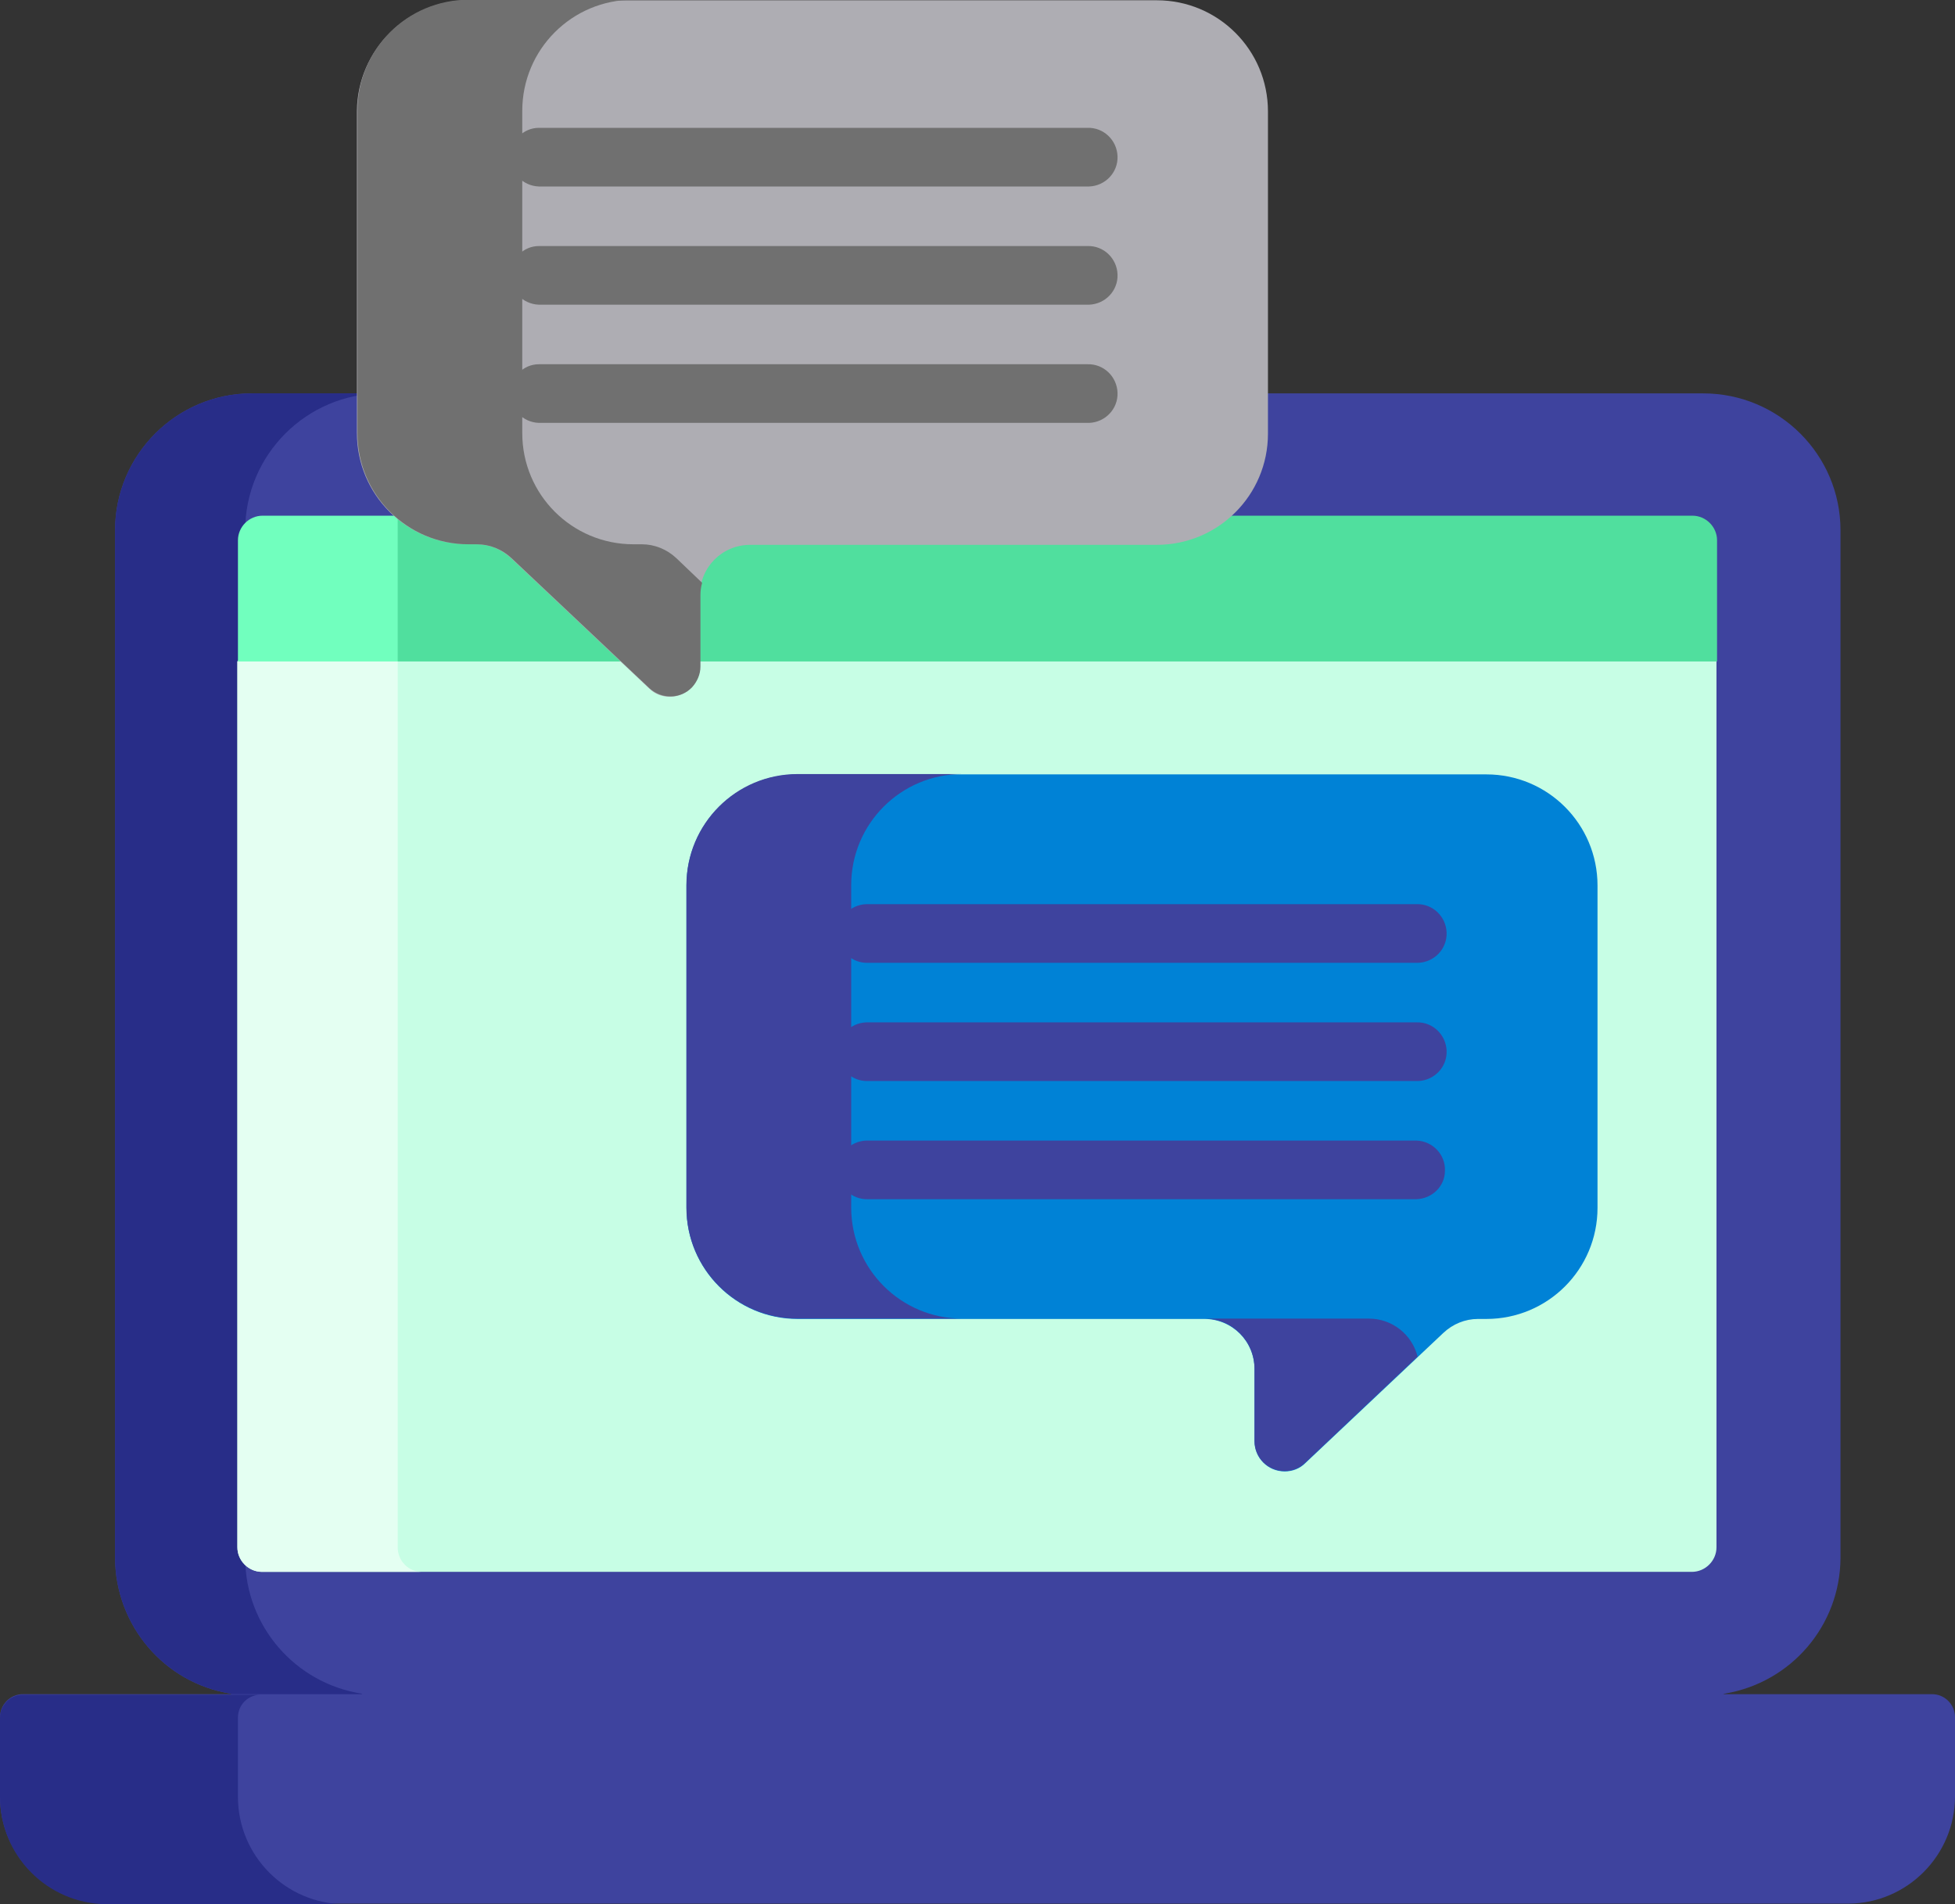
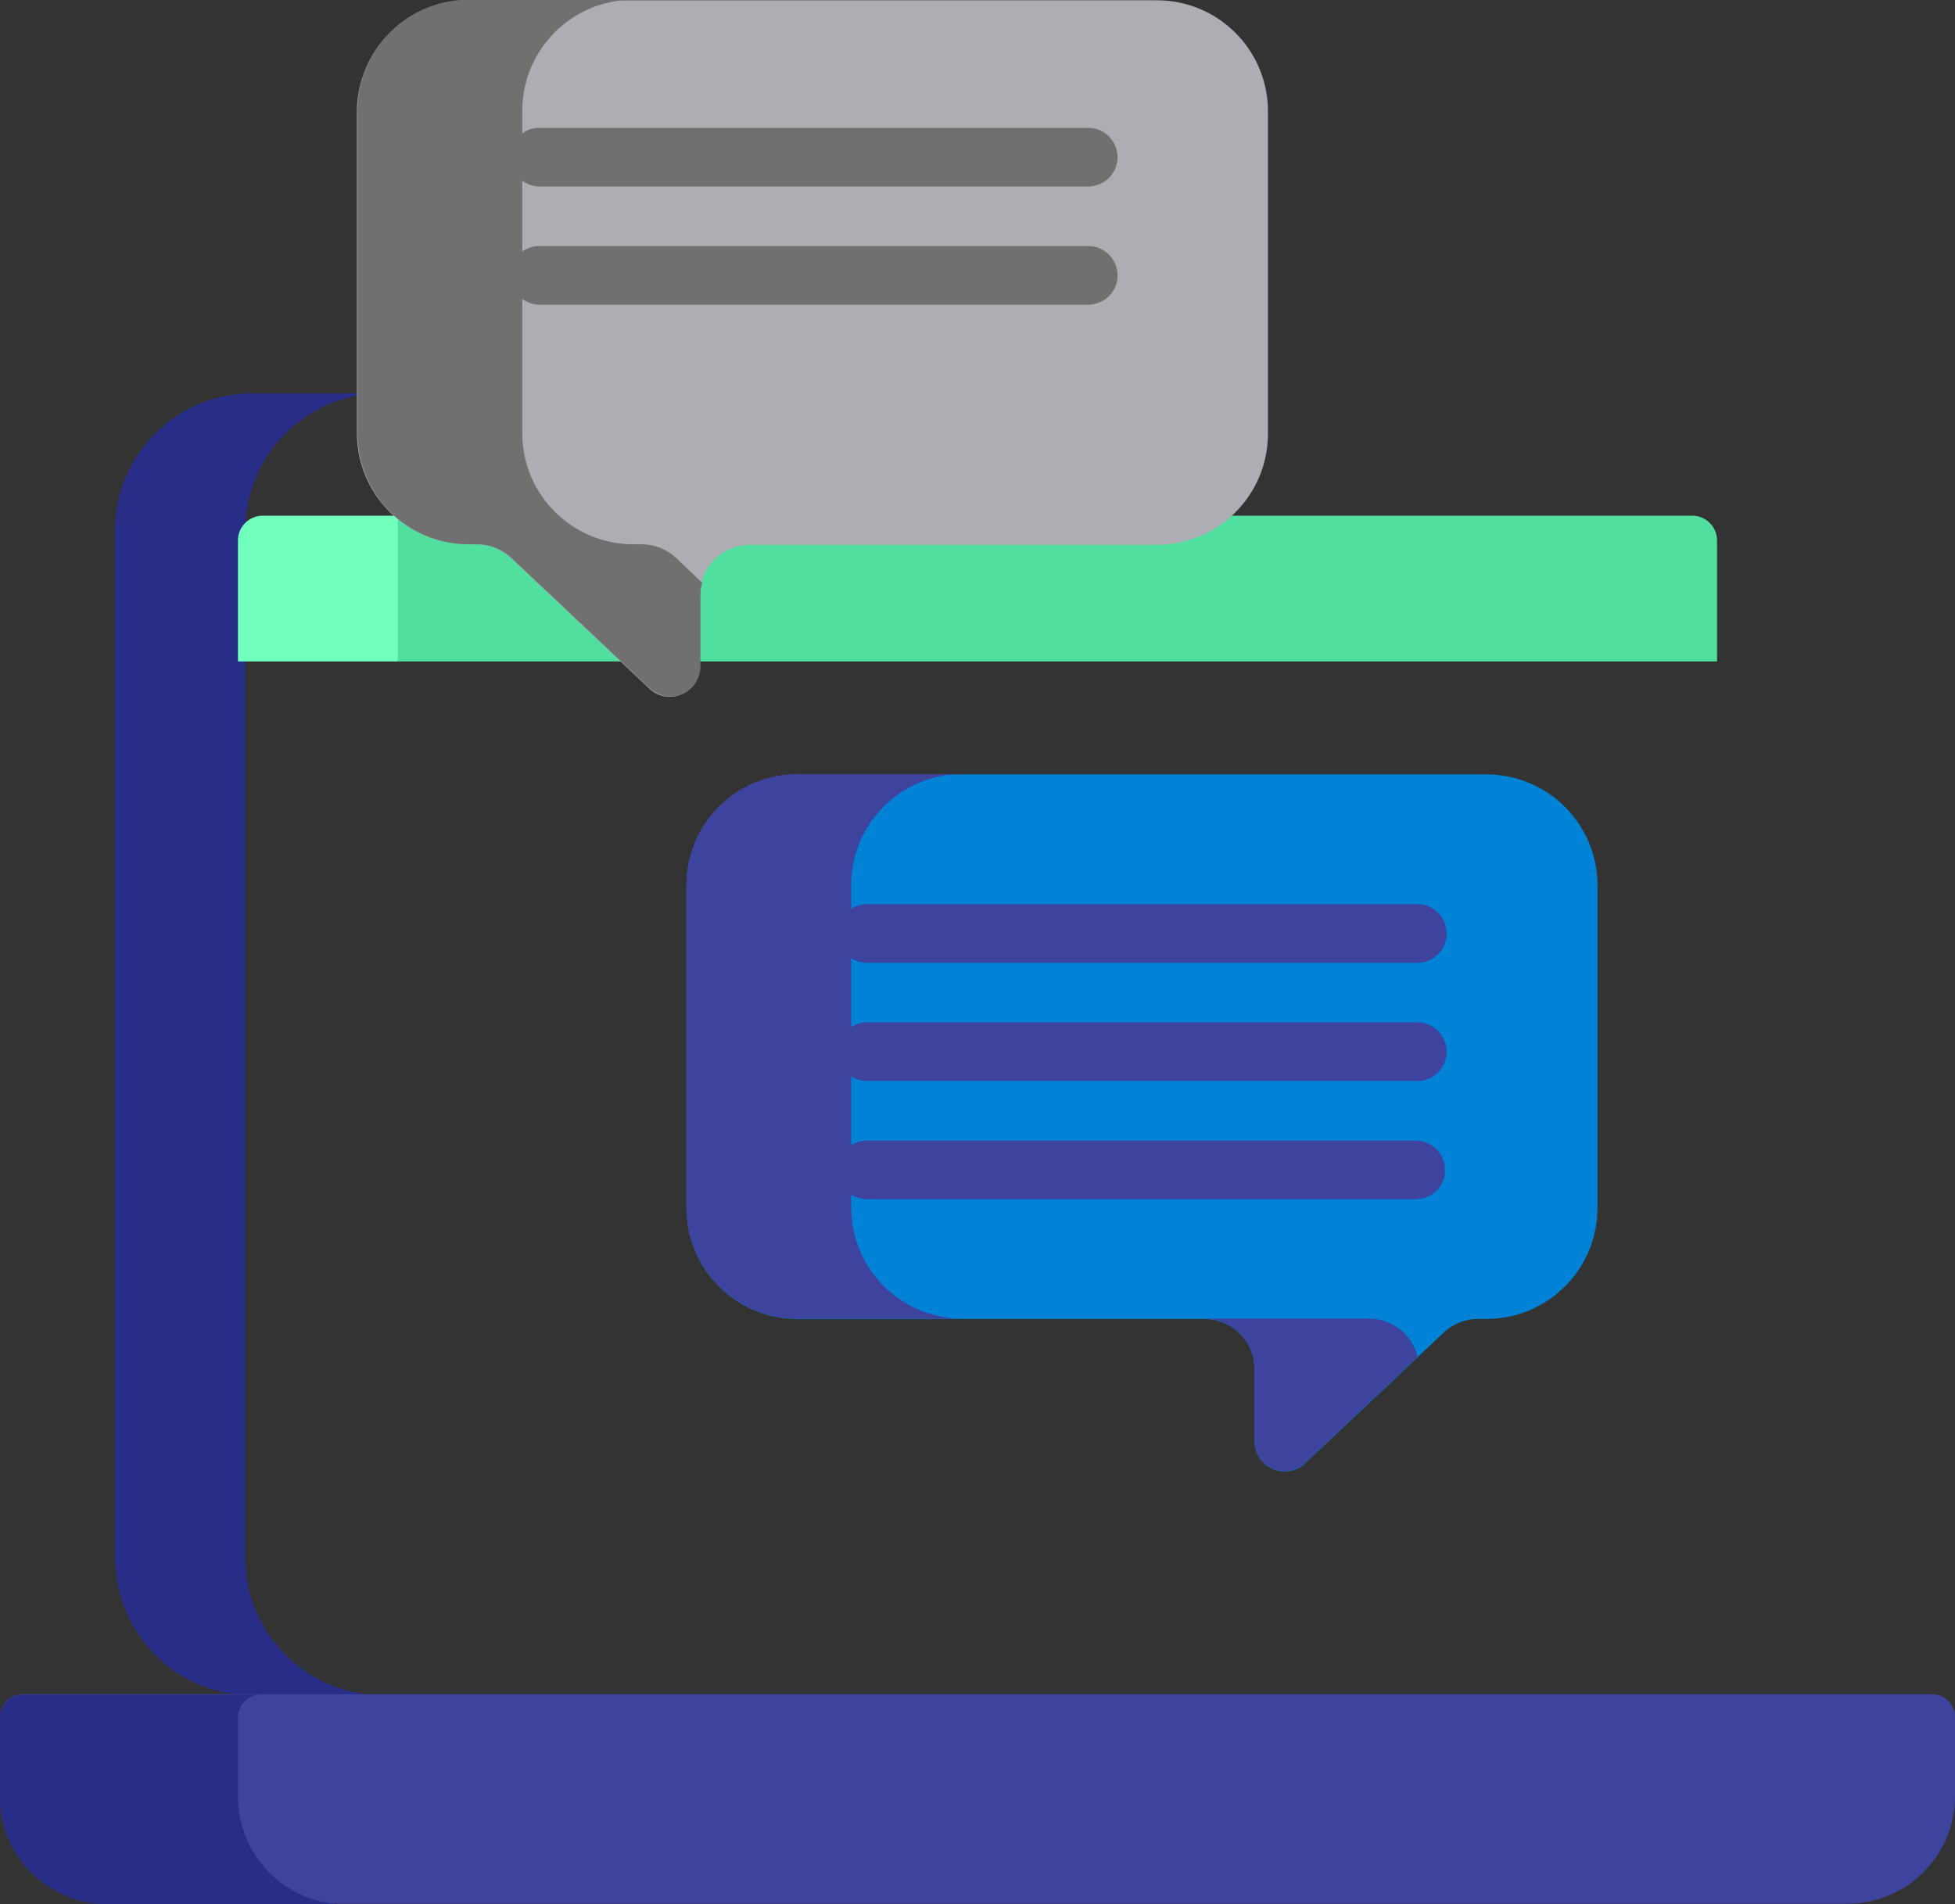
<svg xmlns="http://www.w3.org/2000/svg" version="1.1" id="Layer_1" x="0px" y="0px" viewBox="0 0 350 340.9" style="enable-background:new 0 0 350 340.9;" xml:space="preserve">
  <rect x="0" y="0" width="350" height="340.9" fill="#333333" stroke="none" />
  <style type="text/css">
	.st0{fill:#3E439E;}
	.st1{fill:#282D88;}
	.st2{fill:#C7FEE5;}
	.st3{fill:#E4FFF2;}
	.st4{fill:#71FFBE;}
	.st5{fill:#50DF9E;}
	.st6{fill:#AEADB3;}
	.st7{fill:#0082D6;}
	.st8{fill:#707070;}
</style>
  <g transform="translate(0 -6.65)">
    <g transform="translate(0 28.182)">
-       <path class="st0" d="M304.9,48.9H45.1c-13.5,0-24.5,11-24.5,24.5v184.1c0.1,12,8.8,22.3,20.7,24.2l4.4,3.5h254.9l8.2-3.5    c11.9-2,20.6-12.2,20.7-24.2V73.4C329.5,59.9,318.5,48.9,304.9,48.9L304.9,48.9z" />
      <path class="st1" d="M43.9,257.6V73.4c0-13.5,11-24.5,24.5-24.5H45.1c-13.5,0-24.5,11-24.5,24.5v184.1c0.1,12,8.8,22.3,20.7,24.2    l4.4,3.5h23.4l-4.4-3.5C52.8,279.8,44,269.6,43.9,257.6L43.9,257.6z" />
-       <path class="st2" d="M304.4,92.2H47l-4.5,4.7v158.6c0,2.4,2,4.4,4.4,4.4h256c2.4,0,4.4-2,4.4-4.4V96.9L304.4,92.2z" />
-       <path class="st3" d="M71.2,255.5V96.9l4.5-4.7H47l-4.5,4.7v158.6c0,2.4,2,4.4,4.4,4.4h28.6C73.2,259.9,71.2,258,71.2,255.5z" />
      <path class="st4" d="M71.2,70.8H47c-2.4,0-4.4,2-4.4,4.4v21.7h28.6l1.9-2V72.2L71.2,70.8z" />
      <path class="st5" d="M303,70.8H71.2v26.1h236.2V75.2C307.4,72.8,305.4,70.8,303,70.8C303,70.8,303,70.8,303,70.8z" />
      <path class="st0" d="M345.9,281.8H4.1c-2.3,0-4.1,1.9-4.1,4.1c0,0,0,0,0,0v14.2c0,10.5,8.5,19.1,19,19.2h312    c10.5-0.1,19-8.7,19-19.2v-14.2C350,283.7,348.2,281.8,345.9,281.8C345.9,281.8,345.9,281.8,345.9,281.8z" />
      <path class="st1" d="M42.6,300.2v-14.2c0-2.3,1.8-4.1,4.1-4.1c0,0,0,0,0,0H4.1c-2.3,0-4.1,1.9-4.1,4.1c0,0,0,0,0,0v14.2    c0,10.5,8.5,19.1,19,19.2h42.6C51.1,319.3,42.6,310.7,42.6,300.2z" />
    </g>
    <path class="st6" d="M83.9,6.7h123.2c11,0,19.9,8.9,19.9,19.9v57.7c0,11-8.9,19.9-19.9,19.9l0,0h-72.8c-5,0-9,4-9,9V126   c0,3-2.4,5.4-5.4,5.4c-1.4,0-2.7-0.5-3.7-1.5l-24.7-23.3c-1.7-1.6-3.9-2.5-6.2-2.5h-1.5c-11,0-19.9-8.9-19.9-19.9V26.5   C64,15.6,72.9,6.7,83.9,6.7z" />
    <path class="st7" d="M266.1,145.3H142.8c-11,0-19.9,8.9-19.9,19.9v0v57.7c0,11,8.9,19.9,19.9,19.9h72.8c5,0,9,4,9,9v12.9   c0,3,2.4,5.4,5.4,5.4c1.4,0,2.7-0.5,3.7-1.5l24.7-23.3c1.7-1.6,3.9-2.5,6.2-2.5h1.5c11,0,19.9-8.9,19.9-19.9c0,0,0,0,0,0v-57.7   C286,154.2,277.1,145.3,266.1,145.3C266.1,145.3,266.1,145.3,266.1,145.3z" />
    <path class="st8" d="M121.1,106.6c-1.7-1.6-3.9-2.5-6.2-2.5h-1.5c-11,0-19.9-8.9-19.9-19.9V26.5c0-11,8.9-19.9,19.9-19.9H83.9   c-11,0-19.9,8.9-19.9,19.9v57.7c0,11,8.9,19.9,19.9,19.9h1.5c2.3,0,4.5,0.9,6.2,2.5l24.7,23.3c2.2,2,5.6,1.9,7.6-0.2   c0.9-1,1.5-2.3,1.5-3.7v-12.8c0-0.8,0.1-1.5,0.3-2.2L121.1,106.6z" />
    <g transform="translate(37.587 49.04)">
      <path class="st0" d="M114.8,173.8v-57.7c0-11,8.9-19.9,19.9-19.9h0h-29.5c-11,0-19.9,8.9-19.9,19.9v57.7c0,11,8.9,19.9,19.9,19.9    h29.5C123.7,193.7,114.8,184.8,114.8,173.8L114.8,173.8z" />
      <path class="st0" d="M207.5,193.7h-29.5c5,0,9,4,9,9v0v12.9c0,3,2.4,5.4,5.4,5.4c1.4,0,2.7-0.5,3.7-1.5l20.1-19    C215.2,196.5,211.6,193.7,207.5,193.7z" />
    </g>
    <g transform="translate(27.871 13.64)">
      <path class="st8" d="M166.8,26.4H68.6c-2.9-0.1-5.2-2.5-5.1-5.4c0.1-2.8,2.3-5.1,5.1-5.1h98.2c2.9-0.1,5.3,2.2,5.4,5.1    c0.1,2.9-2.2,5.3-5.1,5.4C167,26.4,166.9,26.4,166.8,26.4z" />
    </g>
    <g transform="translate(27.871 20.103)">
      <path class="st8" d="M166.8,41.1H68.6c-2.9-0.1-5.2-2.5-5.1-5.4c0.1-2.8,2.3-5.1,5.1-5.1h98.2c2.9-0.1,5.3,2.2,5.4,5.1    c0.1,2.9-2.2,5.3-5.1,5.4C167,41.1,166.9,41.1,166.8,41.1z" />
    </g>
    <g transform="translate(27.871 26.566)">
-       <path class="st8" d="M166.8,55.8H68.6c-2.9-0.1-5.2-2.5-5.1-5.4c0.1-2.8,2.3-5.1,5.1-5.1h98.2c2.9-0.1,5.3,2.2,5.4,5.1    c0.1,2.9-2.2,5.3-5.1,5.4C167,55.8,166.9,55.8,166.8,55.8z" />
-     </g>
+       </g>
    <g transform="translate(45.884 56.136)">
      <path class="st0" d="M207.7,122.9h-98.2c-2.9,0.1-5.3-2.2-5.4-5.1c-0.1-2.9,2.2-5.3,5.1-5.4c0.1,0,0.2,0,0.3,0h98.2    c2.9-0.1,5.3,2.2,5.4,5.1c0.1,2.9-2.2,5.3-5.1,5.4C207.8,122.9,207.8,122.9,207.7,122.9L207.7,122.9z" />
    </g>
    <g transform="translate(45.884 62.599)">
      <path class="st0" d="M207.7,137.6h-98.2c-2.9,0.1-5.3-2.2-5.4-5.1c-0.1-2.9,2.2-5.3,5.1-5.4c0.1,0,0.2,0,0.3,0h98.2    c2.9-0.1,5.3,2.2,5.4,5.1c0.1,2.9-2.2,5.3-5.1,5.4C207.8,137.6,207.8,137.6,207.7,137.6L207.7,137.6z" />
    </g>
    <g transform="translate(45.884 69.061)">
      <path class="st0" d="M207.7,152.3h-98.2c-2.9,0.1-5.3-2.2-5.4-5.1c-0.1-2.9,2.2-5.3,5.1-5.4c0.1,0,0.2,0,0.3,0h98.2    c2.9,0.1,5.2,2.5,5.1,5.4C212.8,150,210.5,152.2,207.7,152.3L207.7,152.3z" />
    </g>
  </g>
</svg>